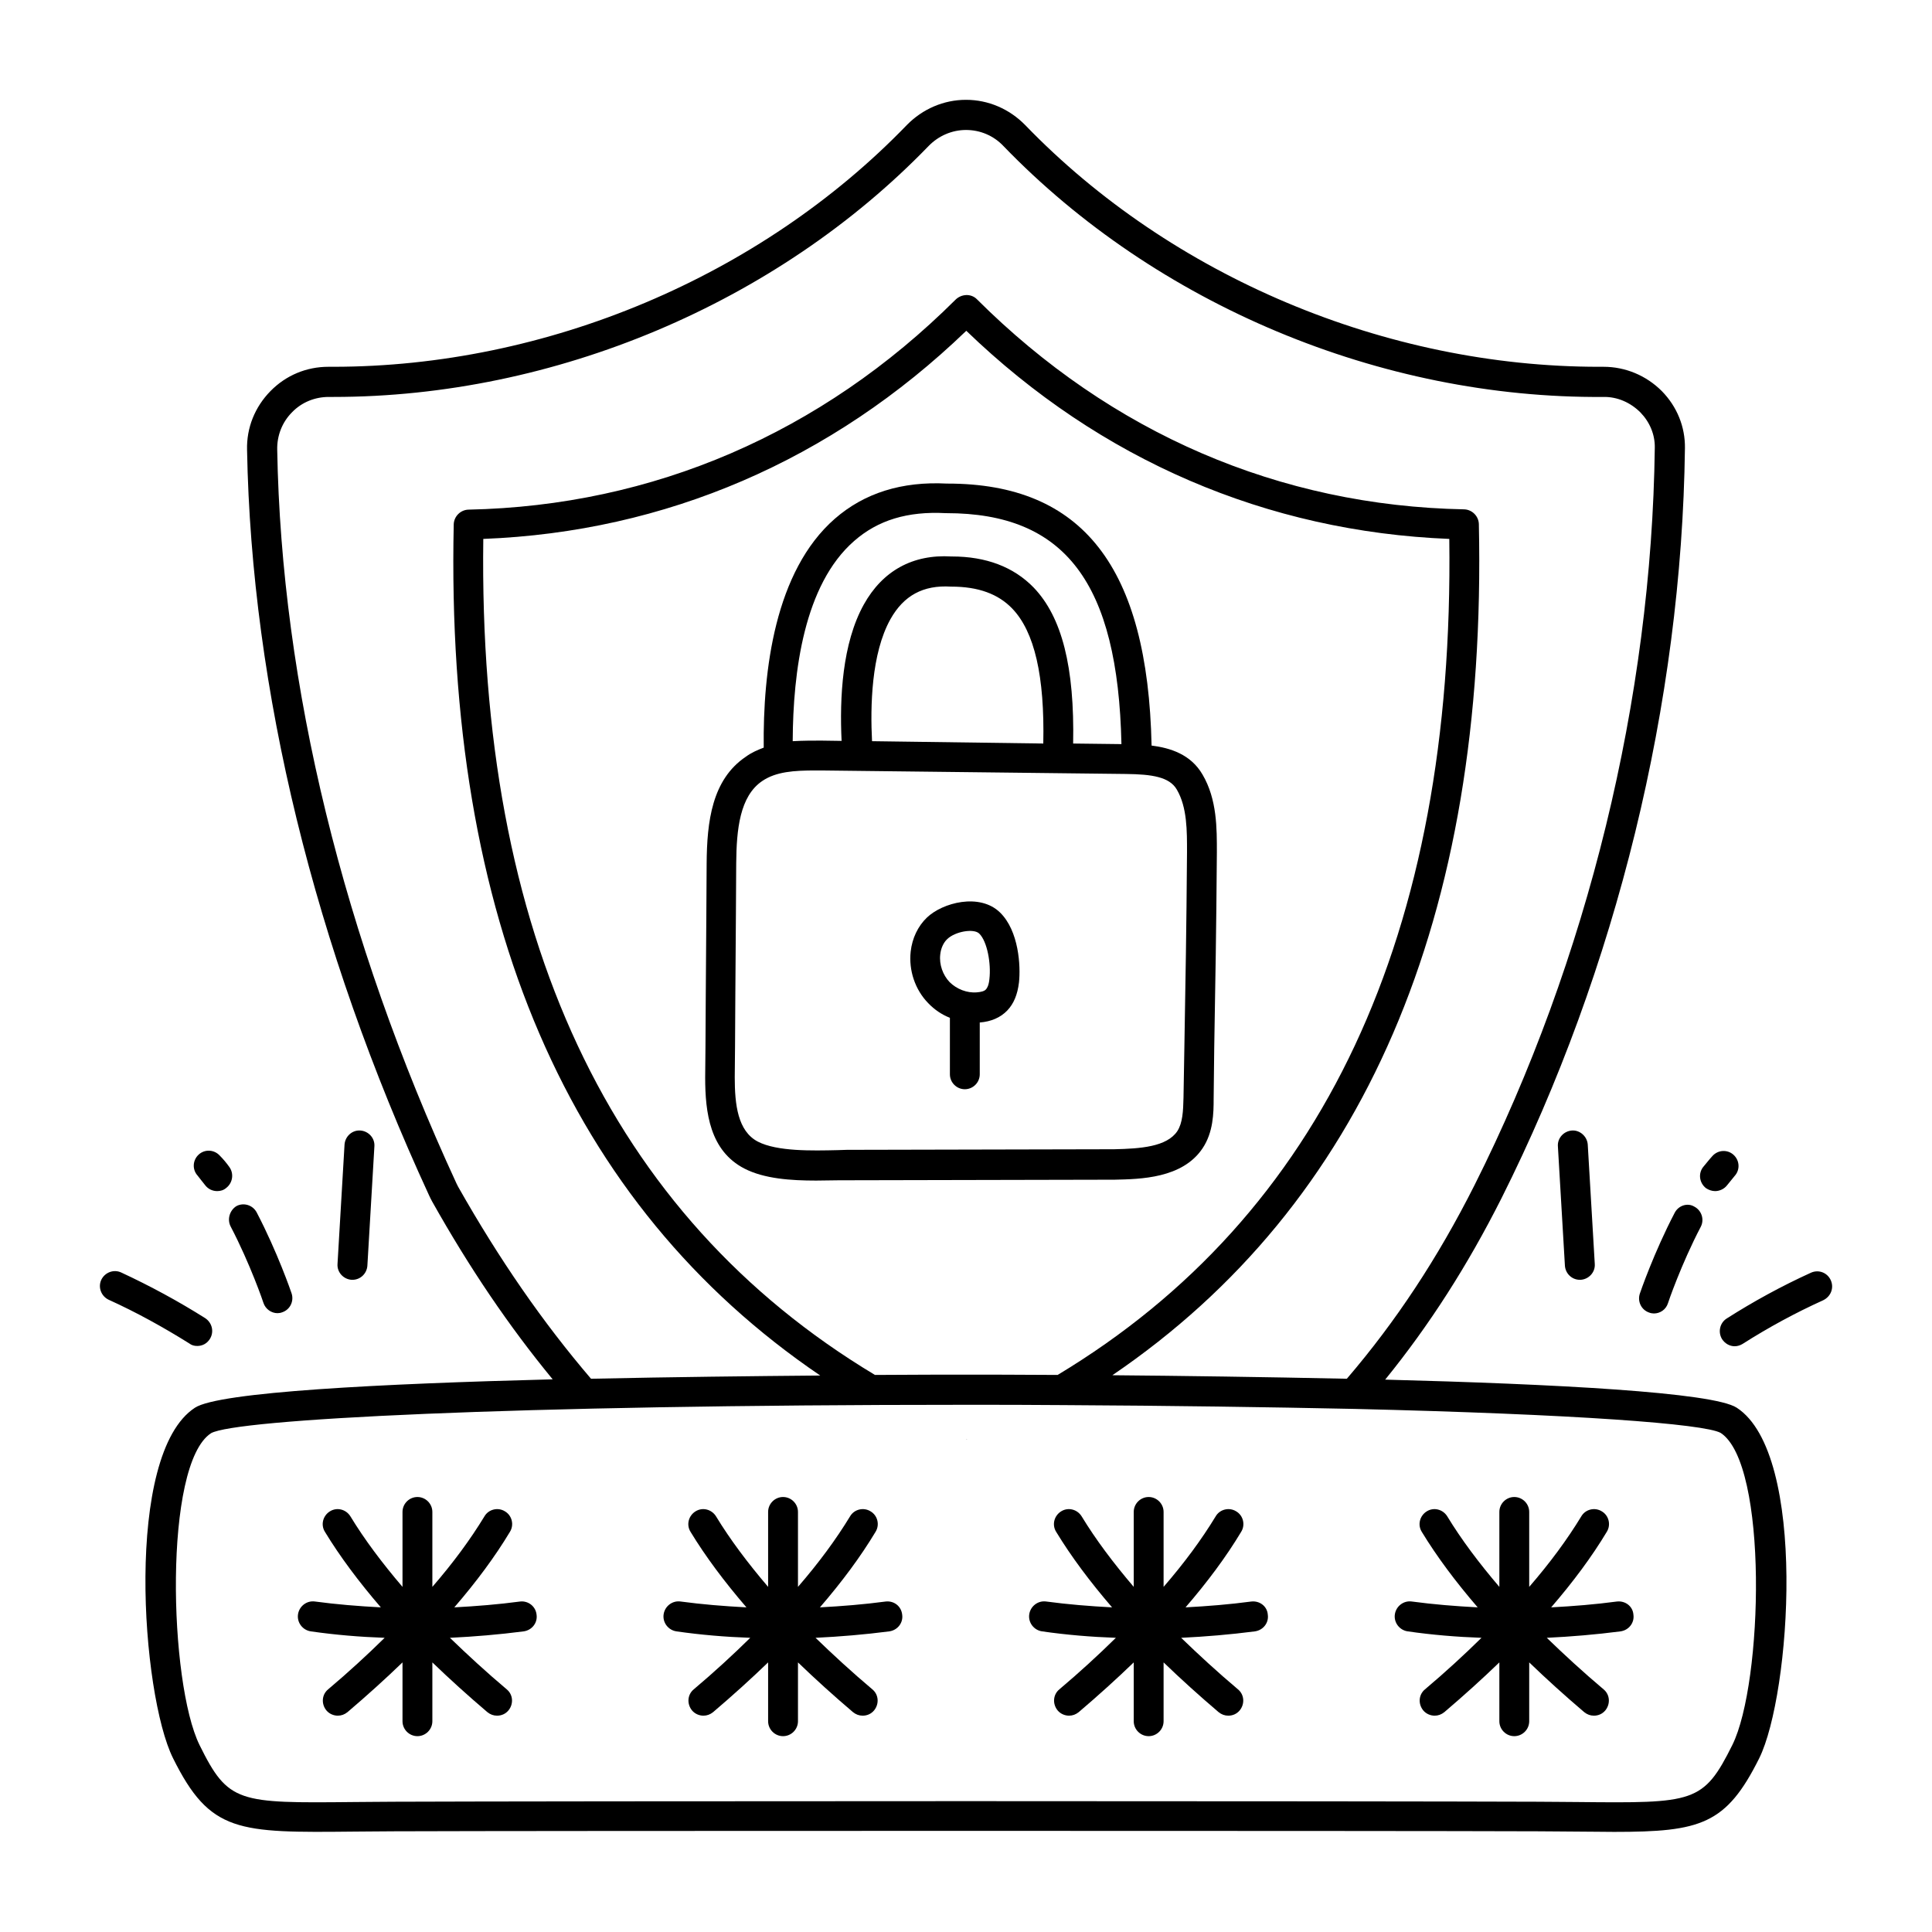
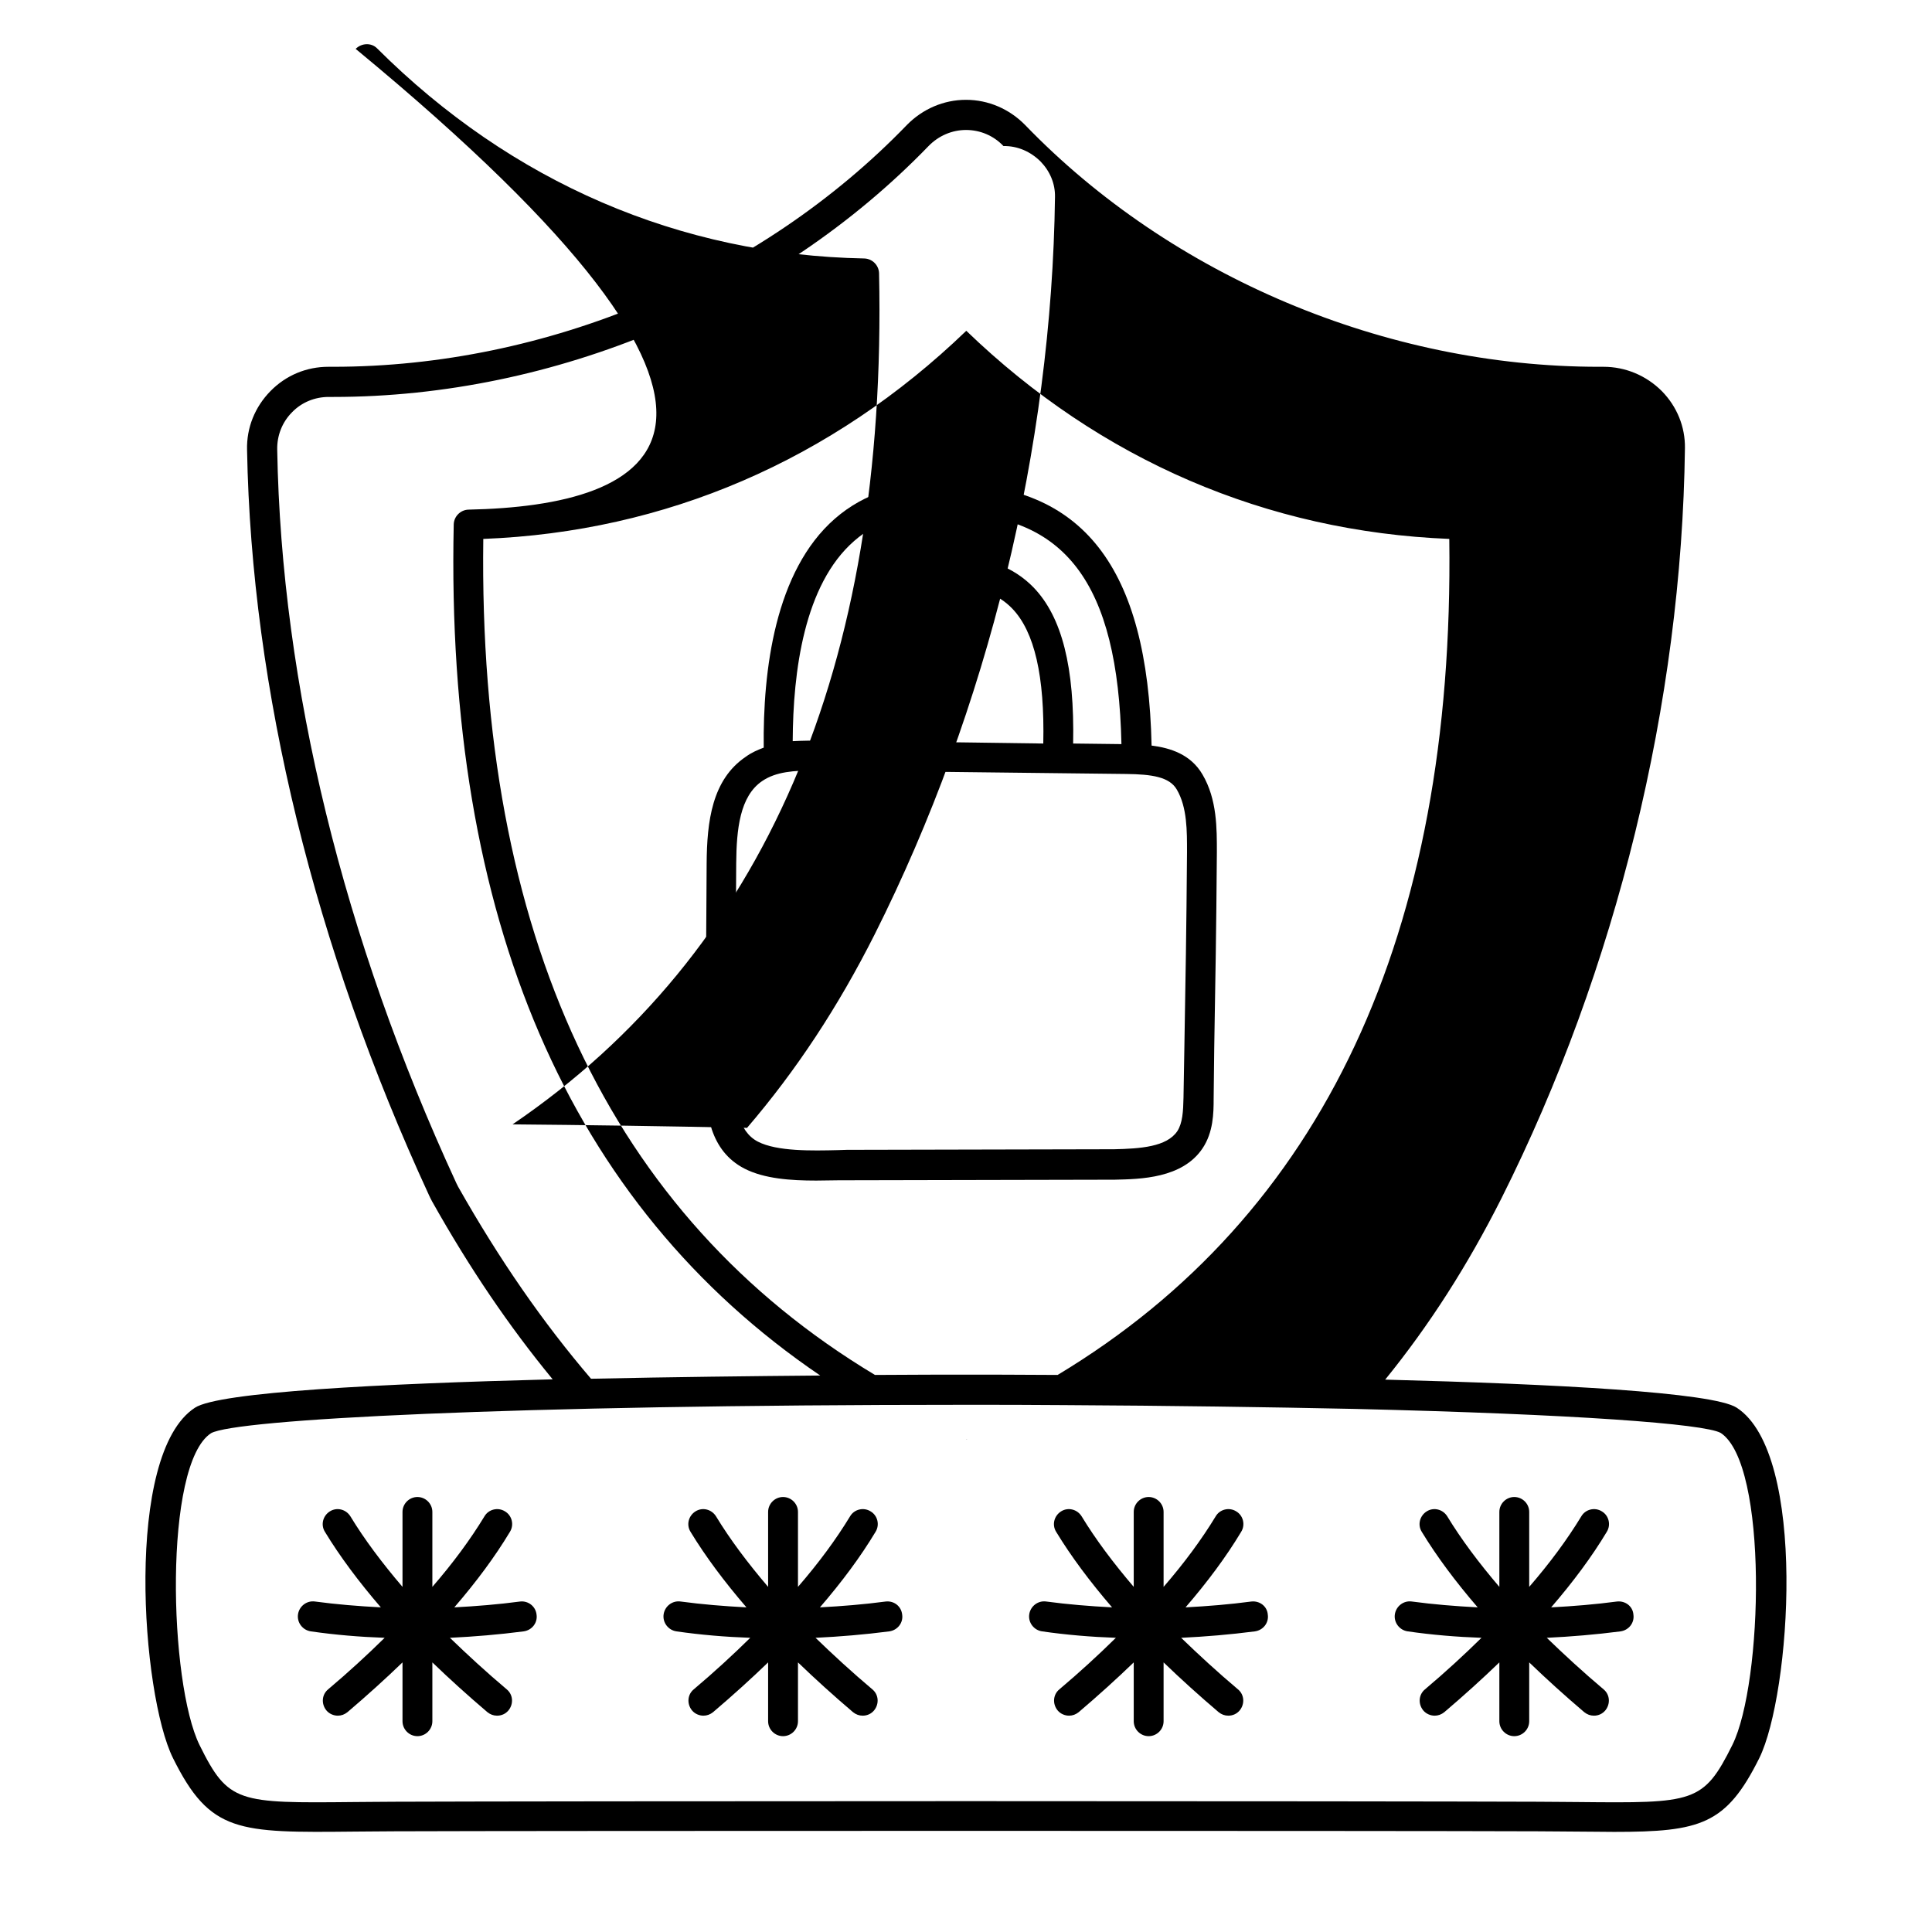
<svg xmlns="http://www.w3.org/2000/svg" xml:space="preserve" id="Layer_1" x="0" y="0" style="enable-background:new 0 0 66 66" version="1.1" viewBox="0 0 66 66">
  <g>
    <path d="M33 49.17c0 0 .01 0 .01 0 0 0-.01 0-.01-.01V49.17zM33.03 49.17v-.01c0 0-.01 0-.01.01C33.02 49.17 33.02 49.17 33.03 49.17z" />
-     <path d="M59.33,48.09c-0.81-0.53-6.24-0.81-12.01-0.96c1.51-1.86,2.81-3.89,3.97-6.19c3.93-7.83,6.16-16.94,6.27-25.63   c0.01-0.73-0.27-1.42-0.79-1.95c-0.53-0.53-1.24-0.83-1.99-0.83c-0.05,0-0.1,0-0.16,0c-7.28,0-14.6-3.08-19.6-8.26   C34.48,3.72,33.76,3.41,33,3.41c-0.76,0-1.48,0.31-2.02,0.86c-5,5.18-12.31,8.26-19.6,8.26c-0.05,0-0.1,0-0.16,0   c-0.75,0-1.45,0.29-1.98,0.83c-0.53,0.54-0.82,1.25-0.8,2.01c0.15,8.18,2.3,16.98,6.22,25.47c0.03,0.07,0.07,0.14,0.1,0.2   c1.28,2.28,2.63,4.27,4.12,6.08c-5.86,0.15-11.4,0.43-12.22,0.97c-2.43,1.58-1.83,9.8-0.75,11.97c1.27,2.56,2.22,2.55,6.21,2.51   c0.42,0,0.87-0.01,1.36-0.01c4.93-0.02,34.12-0.02,39.04,0c0.49,0,0.95,0.01,1.36,0.01c0.46,0,0.87,0.01,1.26,0.01   c2.96,0,3.83-0.25,4.96-2.52c0,0,0,0,0,0C61.17,57.89,61.76,49.67,59.33,48.09z M15.65,40.54c-0.02-0.04-0.04-0.08-0.06-0.12   c-3.86-8.36-5.98-17.02-6.12-25.06c-0.01-0.48,0.17-0.94,0.51-1.28c0.33-0.34,0.78-0.52,1.25-0.52c0.05,0,0.11,0,0.16,0   c7.55,0,15.14-3.2,20.33-8.57c0.34-0.35,0.8-0.55,1.28-0.55c0.48,0,0.94,0.19,1.28,0.55c5.22,5.41,12.88,8.63,20.49,8.57   c0.48-0.01,0.93,0.19,1.27,0.53c0.32,0.33,0.5,0.76,0.49,1.21c-0.11,8.55-2.29,17.49-6.16,25.19c-1.25,2.48-2.68,4.65-4.36,6.61   c-2.82-0.06-5.65-0.1-8.01-0.12c8.59-5.84,12.81-15.61,12.52-29.08c-0.01-0.27-0.23-0.49-0.5-0.5c-6.31-0.12-12.06-2.6-16.65-7.18   c-0.2-0.2-0.53-0.18-0.73,0.02C28.06,14.8,22.31,17.28,16,17.41c-0.27,0.01-0.49,0.23-0.5,0.5c-0.29,13.47,3.92,23.24,12.52,29.08   c-2.3,0.02-5.06,0.05-7.83,0.11C18.54,45.17,17.06,43.03,15.65,40.54z M33,46.96c-0.66,0-1.74,0-3.11,0.01   c-9.06-5.44-13.56-15.05-13.38-28.56c6.22-0.24,11.9-2.68,16.5-7.11c4.58,4.42,10.27,6.86,16.5,7.11   c0.18,13.51-4.32,23.11-13.38,28.56C34.76,46.96,33.66,46.96,33,46.96z M59.18,59.61c-0.99,1.99-1.31,1.99-5.29,1.95   c-0.42,0-0.87-0.01-1.37-0.01c-2.46-0.01-10.99-0.02-19.52-0.02s-17.06,0.01-19.53,0.02c-0.5,0-0.95,0.01-1.37,0.01   c-3.97,0.04-4.3,0.04-5.28-1.94c-1.05-2.12-1.24-9.6,0.39-10.66c0.83-0.47,10.15-0.97,25.78-0.97c1.13,0,2.21,0,3.27,0.01   c0,0,0,0,0.01,0c0,0,0,0,0.01,0c3.75,0.02,7.08,0.07,9.96,0.13c0,0,0,0,0.01,0c0,0,0,0,0,0c7.57,0.18,11.97,0.51,12.53,0.82   C60.41,50.01,60.23,57.49,59.18,59.61z" />
+     <path d="M59.33,48.09c-0.81-0.53-6.24-0.81-12.01-0.96c1.51-1.86,2.81-3.89,3.97-6.19c3.93-7.83,6.16-16.94,6.27-25.63   c0.01-0.73-0.27-1.42-0.79-1.95c-0.53-0.53-1.24-0.83-1.99-0.83c-0.05,0-0.1,0-0.16,0c-7.28,0-14.6-3.08-19.6-8.26   C34.48,3.72,33.76,3.41,33,3.41c-0.76,0-1.48,0.31-2.02,0.86c-5,5.18-12.31,8.26-19.6,8.26c-0.05,0-0.1,0-0.16,0   c-0.75,0-1.45,0.29-1.98,0.83c-0.53,0.54-0.82,1.25-0.8,2.01c0.15,8.18,2.3,16.98,6.22,25.47c0.03,0.07,0.07,0.14,0.1,0.2   c1.28,2.28,2.63,4.27,4.12,6.08c-5.86,0.15-11.4,0.43-12.22,0.97c-2.43,1.58-1.83,9.8-0.75,11.97c1.27,2.56,2.22,2.55,6.21,2.51   c0.42,0,0.87-0.01,1.36-0.01c4.93-0.02,34.12-0.02,39.04,0c0.49,0,0.95,0.01,1.36,0.01c0.46,0,0.87,0.01,1.26,0.01   c2.96,0,3.83-0.25,4.96-2.52c0,0,0,0,0,0C61.17,57.89,61.76,49.67,59.33,48.09z M15.65,40.54c-0.02-0.04-0.04-0.08-0.06-0.12   c-3.86-8.36-5.98-17.02-6.12-25.06c-0.01-0.48,0.17-0.94,0.51-1.28c0.33-0.34,0.78-0.52,1.25-0.52c0.05,0,0.11,0,0.16,0   c7.55,0,15.14-3.2,20.33-8.57c0.34-0.35,0.8-0.55,1.28-0.55c0.48,0,0.94,0.19,1.28,0.55c0.48-0.01,0.93,0.19,1.27,0.53c0.32,0.33,0.5,0.76,0.49,1.21c-0.11,8.55-2.29,17.49-6.16,25.19c-1.25,2.48-2.68,4.65-4.36,6.61   c-2.82-0.06-5.65-0.1-8.01-0.12c8.59-5.84,12.81-15.61,12.52-29.08c-0.01-0.27-0.23-0.49-0.5-0.5c-6.31-0.12-12.06-2.6-16.65-7.18   c-0.2-0.2-0.53-0.18-0.73,0.02C28.06,14.8,22.31,17.28,16,17.41c-0.27,0.01-0.49,0.23-0.5,0.5c-0.29,13.47,3.92,23.24,12.52,29.08   c-2.3,0.02-5.06,0.05-7.83,0.11C18.54,45.17,17.06,43.03,15.65,40.54z M33,46.96c-0.66,0-1.74,0-3.11,0.01   c-9.06-5.44-13.56-15.05-13.38-28.56c6.22-0.24,11.9-2.68,16.5-7.11c4.58,4.42,10.27,6.86,16.5,7.11   c0.18,13.51-4.32,23.11-13.38,28.56C34.76,46.96,33.66,46.96,33,46.96z M59.18,59.61c-0.99,1.99-1.31,1.99-5.29,1.95   c-0.42,0-0.87-0.01-1.37-0.01c-2.46-0.01-10.99-0.02-19.52-0.02s-17.06,0.01-19.53,0.02c-0.5,0-0.95,0.01-1.37,0.01   c-3.97,0.04-4.3,0.04-5.28-1.94c-1.05-2.12-1.24-9.6,0.39-10.66c0.83-0.47,10.15-0.97,25.78-0.97c1.13,0,2.21,0,3.27,0.01   c0,0,0,0,0.01,0c0,0,0,0,0.01,0c3.75,0.02,7.08,0.07,9.96,0.13c0,0,0,0,0.01,0c0,0,0,0,0,0c7.57,0.18,11.97,0.51,12.53,0.82   C60.41,50.01,60.23,57.49,59.18,59.61z" />
    <path d="M17.77 54.71c-.75.1-1.5.16-2.25.2.75-.87 1.39-1.73 1.9-2.58.15-.24.07-.56-.17-.7-.24-.15-.56-.07-.7.17-.48.79-1.07 1.59-1.78 2.41v-2.56c0-.28-.23-.51-.51-.51-.28 0-.51.23-.51.51v2.56c-.7-.82-1.3-1.62-1.78-2.41-.15-.24-.46-.32-.7-.17-.24.15-.32.46-.17.7.51.84 1.16 1.71 1.91 2.58-.76-.04-1.51-.1-2.25-.2-.28-.04-.54.16-.58.44-.04.28.16.54.44.58.83.12 1.67.19 2.52.22-.59.58-1.23 1.17-1.93 1.76-.22.18-.24.5-.06.72.1.12.25.18.39.18.12 0 .23-.04.33-.12.67-.57 1.3-1.14 1.88-1.7v2.01c0 .28.23.51.51.51.28 0 .51-.23.51-.51v-2.01c.58.56 1.21 1.13 1.88 1.7.1.08.21.12.33.12.15 0 .29-.06.39-.18.18-.22.16-.54-.06-.72-.7-.59-1.34-1.18-1.94-1.76.83-.04 1.67-.11 2.52-.22.28-.04.48-.29.44-.57C18.3 54.87 18.04 54.68 17.77 54.71zM30.26 54.71c-.75.1-1.5.16-2.25.2.75-.87 1.39-1.73 1.9-2.58.15-.24.07-.56-.17-.7-.24-.15-.56-.07-.7.17-.48.79-1.07 1.59-1.78 2.41v-2.56c0-.28-.23-.51-.51-.51s-.51.23-.51.51v2.56c-.7-.82-1.3-1.62-1.78-2.41-.15-.24-.46-.32-.7-.17-.24.15-.32.46-.17.7.51.84 1.16 1.71 1.91 2.58-.76-.04-1.51-.1-2.25-.2-.28-.04-.54.16-.58.44-.04.28.16.54.44.58.83.12 1.67.19 2.52.22-.59.58-1.23 1.17-1.93 1.76-.22.18-.24.5-.06.72.1.12.25.18.39.18.12 0 .23-.04.33-.12.67-.57 1.3-1.14 1.88-1.7v2.01c0 .28.23.51.51.51s.51-.23.51-.51v-2.01c.58.56 1.21 1.13 1.88 1.7.1.08.21.12.33.12.15 0 .29-.06.39-.18.18-.22.16-.54-.06-.72-.7-.59-1.34-1.18-1.94-1.76.83-.04 1.67-.11 2.52-.22.28-.04.48-.29.44-.57C30.79 54.87 30.54 54.68 30.26 54.71zM42.75 54.71c-.75.1-1.5.16-2.25.2.75-.87 1.39-1.73 1.9-2.58.15-.24.07-.56-.17-.7-.24-.15-.56-.07-.7.17-.48.79-1.07 1.59-1.78 2.41v-2.56c0-.28-.23-.51-.51-.51s-.51.23-.51.51v2.56c-.7-.82-1.3-1.62-1.78-2.41-.15-.24-.46-.32-.7-.17-.24.15-.32.46-.17.7.51.84 1.16 1.71 1.91 2.58-.76-.04-1.51-.1-2.25-.2-.28-.04-.54.16-.58.44-.04.28.16.54.44.58.83.12 1.67.19 2.52.22-.59.58-1.23 1.17-1.93 1.76-.22.18-.24.5-.06.72.1.12.25.18.39.18.12 0 .23-.04.33-.12.67-.57 1.3-1.14 1.88-1.7v2.01c0 .28.23.51.51.51s.51-.23.51-.51v-2.01c.58.56 1.21 1.13 1.88 1.7.1.08.21.12.33.12.15 0 .29-.06.39-.18.18-.22.16-.54-.06-.72-.7-.59-1.34-1.18-1.94-1.76.83-.04 1.67-.11 2.52-.22.28-.04.48-.29.44-.57C43.29 54.87 43.03 54.68 42.75 54.71zM55.24 54.71c-.75.1-1.5.16-2.25.2.75-.87 1.39-1.73 1.9-2.58.15-.24.07-.56-.17-.7-.24-.15-.56-.07-.7.17-.48.79-1.07 1.59-1.78 2.41v-2.56c0-.28-.23-.51-.51-.51s-.51.23-.51.51v2.56c-.7-.82-1.3-1.62-1.78-2.41-.15-.24-.46-.32-.7-.17-.24.15-.32.46-.17.7.51.84 1.16 1.71 1.91 2.58-.76-.04-1.51-.1-2.25-.2-.28-.04-.54.16-.58.44-.04.28.16.54.44.58.83.12 1.67.19 2.52.22-.59.58-1.23 1.17-1.93 1.76-.22.18-.24.5-.06.72.1.12.25.18.39.18.12 0 .23-.04.33-.12.67-.57 1.3-1.14 1.88-1.7v2.01c0 .28.23.51.51.51s.51-.23.51-.51v-2.01c.58.56 1.21 1.13 1.88 1.7.1.08.21.12.33.12.15 0 .29-.06.39-.18.18-.22.16-.54-.06-.72-.7-.59-1.34-1.18-1.94-1.76.83-.04 1.67-.11 2.52-.22.28-.04.48-.29.44-.57C55.78 54.87 55.52 54.68 55.24 54.71zM41.48 35.79c.04-2.31.07-3.97.09-6.67 0 0 0 0 0 0 0-.81.01-1.81-.49-2.66-.4-.69-1.1-.91-1.74-.99-.13-6.1-2.36-8.95-6.97-8.95-.01 0-.02 0-.02 0-1.54-.08-2.82.32-3.83 1.2-2.05 1.79-2.46 5.19-2.43 7.82-.21.08-.42.17-.61.31-1.16.78-1.33 2.22-1.34 3.65-.01 1.3-.01 2.22-.02 3.13-.01.91-.01 1.83-.02 3.13l-.01 1.05c0 1.2.16 2.5 1.34 3.11.68.35 1.59.41 2.45.41.26 0 .52-.01.77-.01l9.43-.02c.87-.02 2.31-.04 3-1.07.37-.55.38-1.21.38-1.69L41.48 35.79zM29.18 18.48c.81-.71 1.82-1.02 3.13-.95.01 0 .01 0 .02 0 4.05 0 5.86 2.37 5.98 7.89l-1.65-.02c.05-2.61-.38-4.32-1.35-5.33-.68-.7-1.62-1.06-2.79-1.06-.01 0-.01 0-.02 0-1.32-.08-2.35.49-2.99 1.64-.74 1.33-.83 3.19-.76 4.66l-.7-.01c-.29 0-.62 0-.97.02C27.09 22.94 27.47 19.97 29.18 18.48zM29.79 25.32c-.06-1.18-.03-2.99.63-4.17.45-.8 1.11-1.17 2.07-1.11 0 0 .01 0 .01 0 .92 0 1.6.25 2.08.75.76.79 1.11 2.31 1.06 4.61L29.79 25.32zM40.55 29.11c-.02 2.69-.05 4.36-.09 6.66l-.03 1.73c-.01.46-.03.86-.21 1.14-.36.54-1.27.6-2.16.62l-9.13.02-.31.01c-.87.02-2.07.05-2.73-.29-.69-.36-.79-1.27-.79-2.2l.01-1.05c.01-1.3.01-2.22.02-3.13.01-.91.01-1.83.02-3.13.01-1.15.12-2.29.89-2.81.47-.32 1.09-.36 1.81-.36.07 0 .14 0 .21 0l10.41.12c.88.01 1.48.1 1.73.53C40.56 27.58 40.55 28.4 40.55 29.11z" />
-     <path d="M31.66 31.35C31.66 31.35 31.66 31.35 31.66 31.35c-.3.29-.5.7-.55 1.16-.07.64.15 1.3.6 1.76.21.22.46.39.74.5v1.93c0 .28.23.51.51.51s.51-.23.51-.51v-1.77c.39-.03.71-.17.94-.41.22-.23.35-.54.4-.96.06-.55 0-1.76-.65-2.39C33.47 30.5 32.2 30.83 31.66 31.35zM33.8 33.44c-.02.22-.08.32-.12.36-.05.06-.17.09-.31.1-.33.03-.69-.11-.93-.35-.23-.24-.36-.6-.32-.94.02-.21.11-.41.24-.53.27-.26.9-.37 1.09-.19C33.73 32.16 33.86 32.93 33.8 33.44zM7.01 40.49c.1.13.25.2.41.2.11 0 .22-.03.31-.11.22-.17.27-.49.1-.72-.1-.14-.21-.27-.32-.38-.19-.21-.51-.23-.72-.04-.21.19-.23.51-.04.72C6.83 40.27 6.92 40.37 7.01 40.49zM7.88 41.9c.67 1.28 1.12 2.6 1.12 2.61.07.21.27.35.48.35.05 0 .11-.01.16-.03.27-.09.41-.38.32-.65-.02-.06-.48-1.4-1.19-2.76-.13-.25-.44-.35-.69-.22C7.85 41.34 7.75 41.65 7.88 41.9zM6.74 45.98c.17 0 .33-.08.43-.24.15-.24.08-.55-.16-.71-.92-.58-1.88-1.1-2.87-1.56-.26-.12-.56 0-.68.25-.12.26 0 .56.25.68.95.43 1.87.94 2.75 1.49C6.55 45.96 6.64 45.98 6.74 45.98zM12.04 43.72c.27 0 .49-.21.51-.48l.24-4.08c.02-.28-.2-.52-.48-.54-.28-.02-.52.2-.54.48l-.24 4.08c-.02.28.2.52.48.54C12.02 43.72 12.03 43.72 12.04 43.72zM58.59 40.69c.15 0 .31-.07.41-.2.09-.11.18-.22.26-.32.19-.21.17-.53-.04-.72-.21-.19-.53-.17-.72.04-.11.12-.21.25-.32.38-.17.22-.13.54.1.72C58.37 40.65 58.48 40.69 58.59 40.69zM57.21 41.43c-.71 1.36-1.17 2.7-1.19 2.76-.09.27.05.56.32.65.05.02.11.03.16.03.21 0 .41-.13.48-.35 0-.01.45-1.33 1.12-2.61.13-.25.03-.56-.22-.69C57.65 41.08 57.34 41.18 57.21 41.43zM62.54 43.73c-.12-.26-.42-.37-.68-.25-.99.45-1.96.98-2.87 1.56-.24.15-.31.47-.16.71.1.15.26.24.43.24.09 0 .19-.03.27-.08.88-.56 1.8-1.06 2.75-1.49C62.55 44.29 62.66 43.99 62.54 43.73zM53.7 38.62c-.28.02-.5.26-.48.54l.24 4.08c.02.27.24.48.51.48.01 0 .02 0 .03 0 .28-.02.5-.26.48-.54l-.24-4.08C54.22 38.82 53.97 38.6 53.7 38.62z" />
  </g>
</svg>